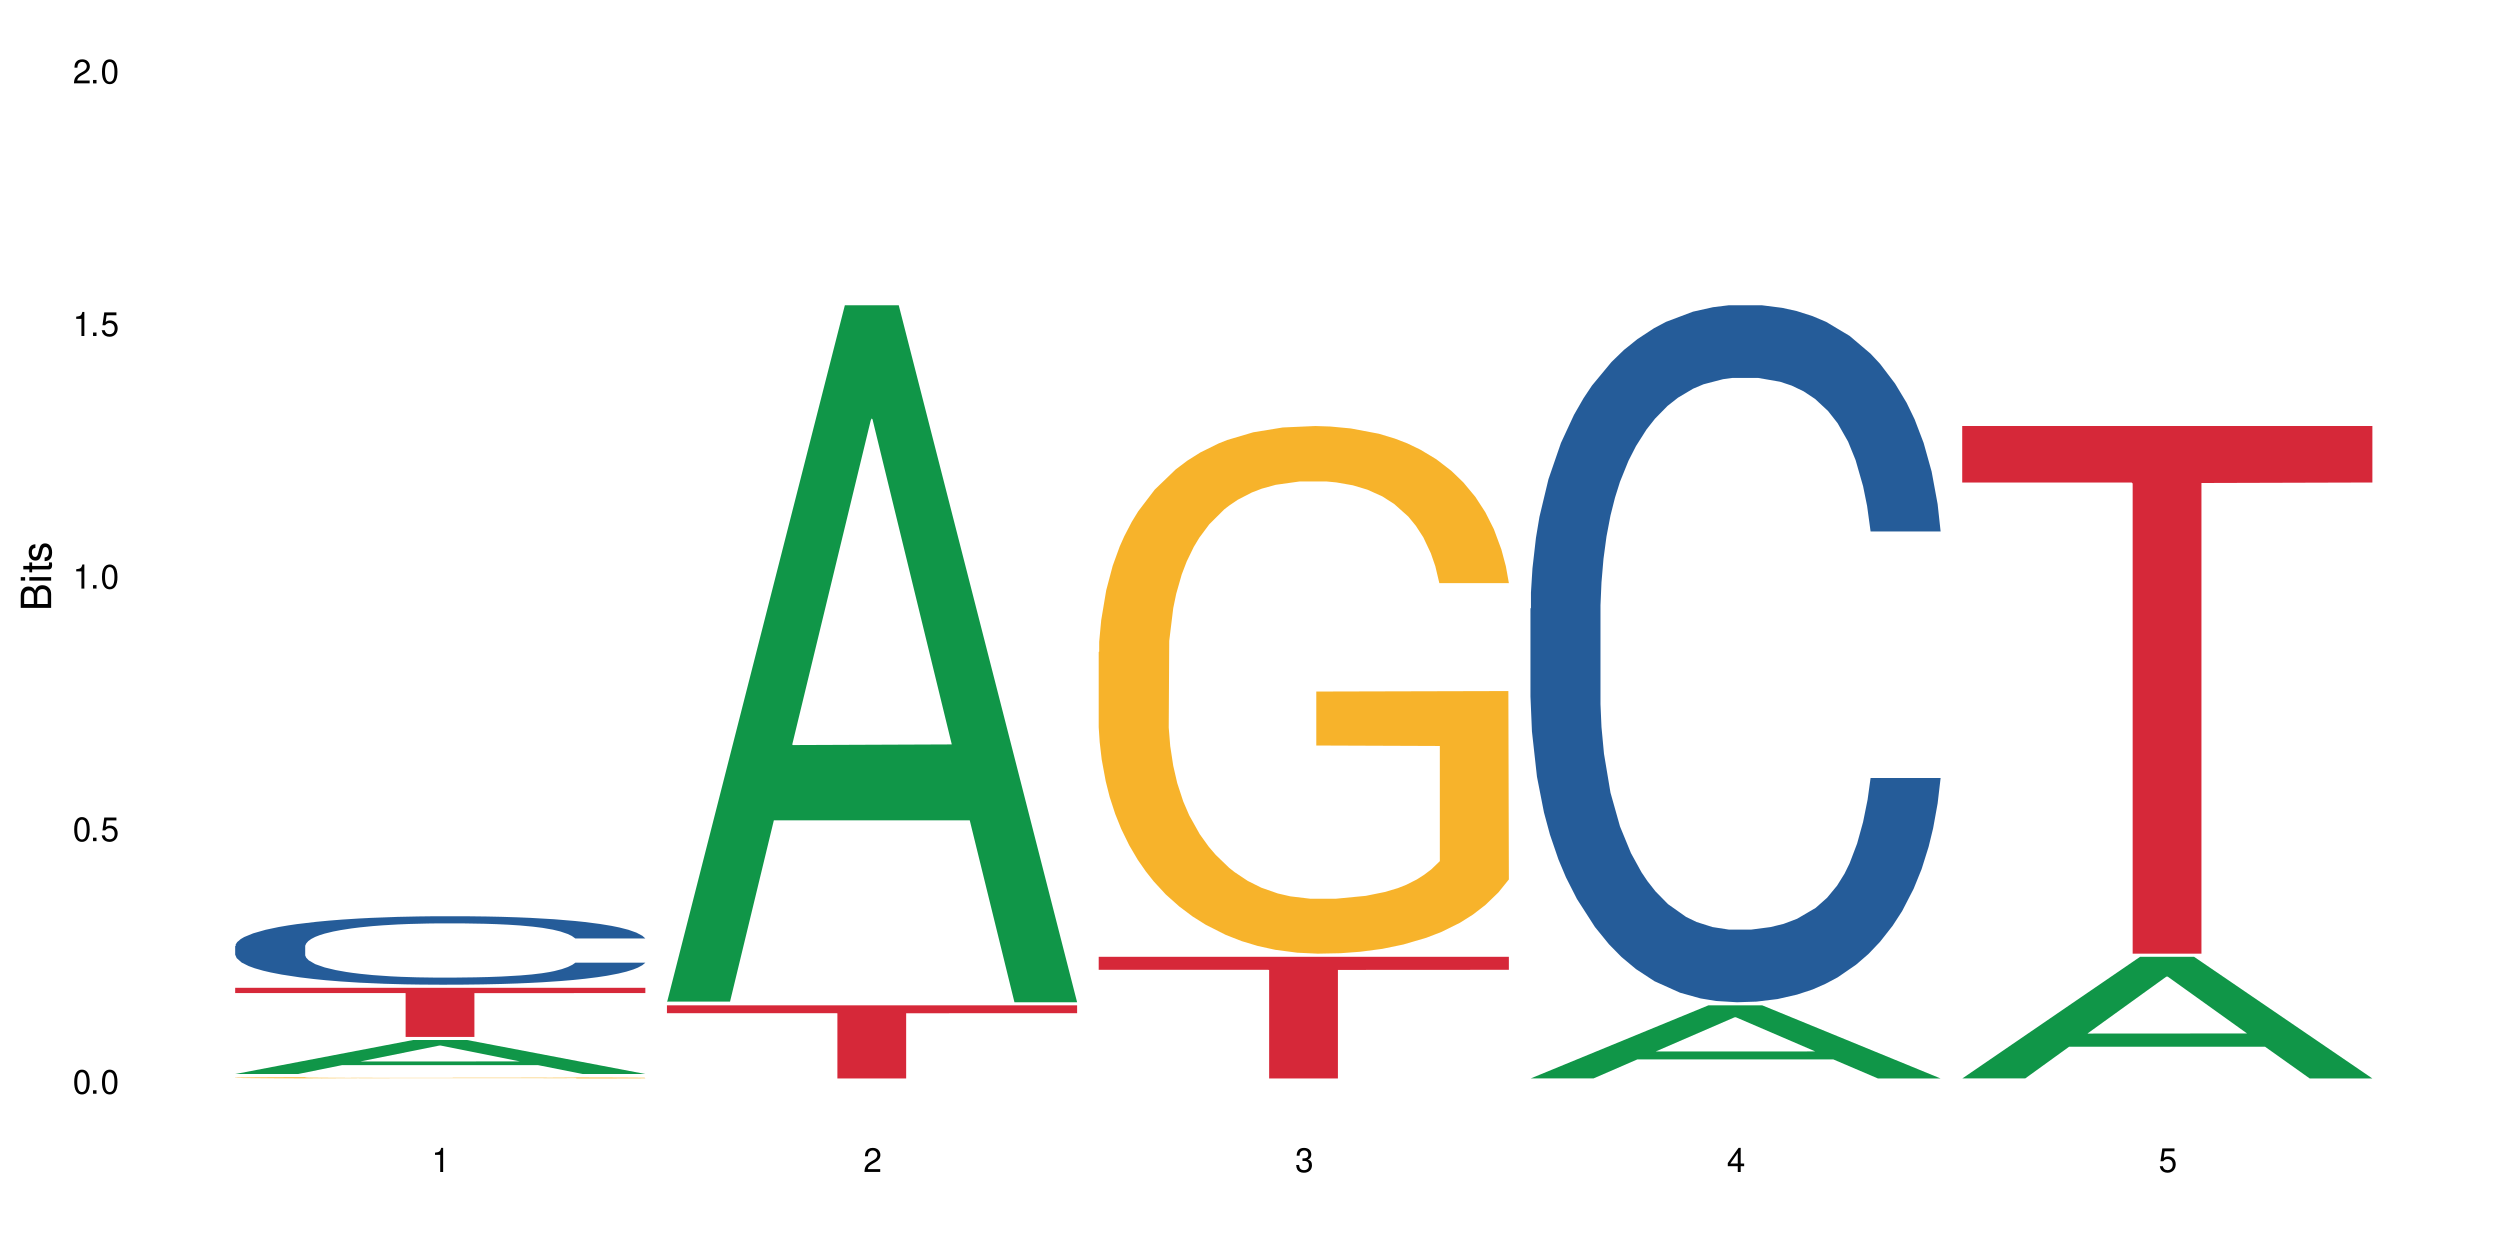
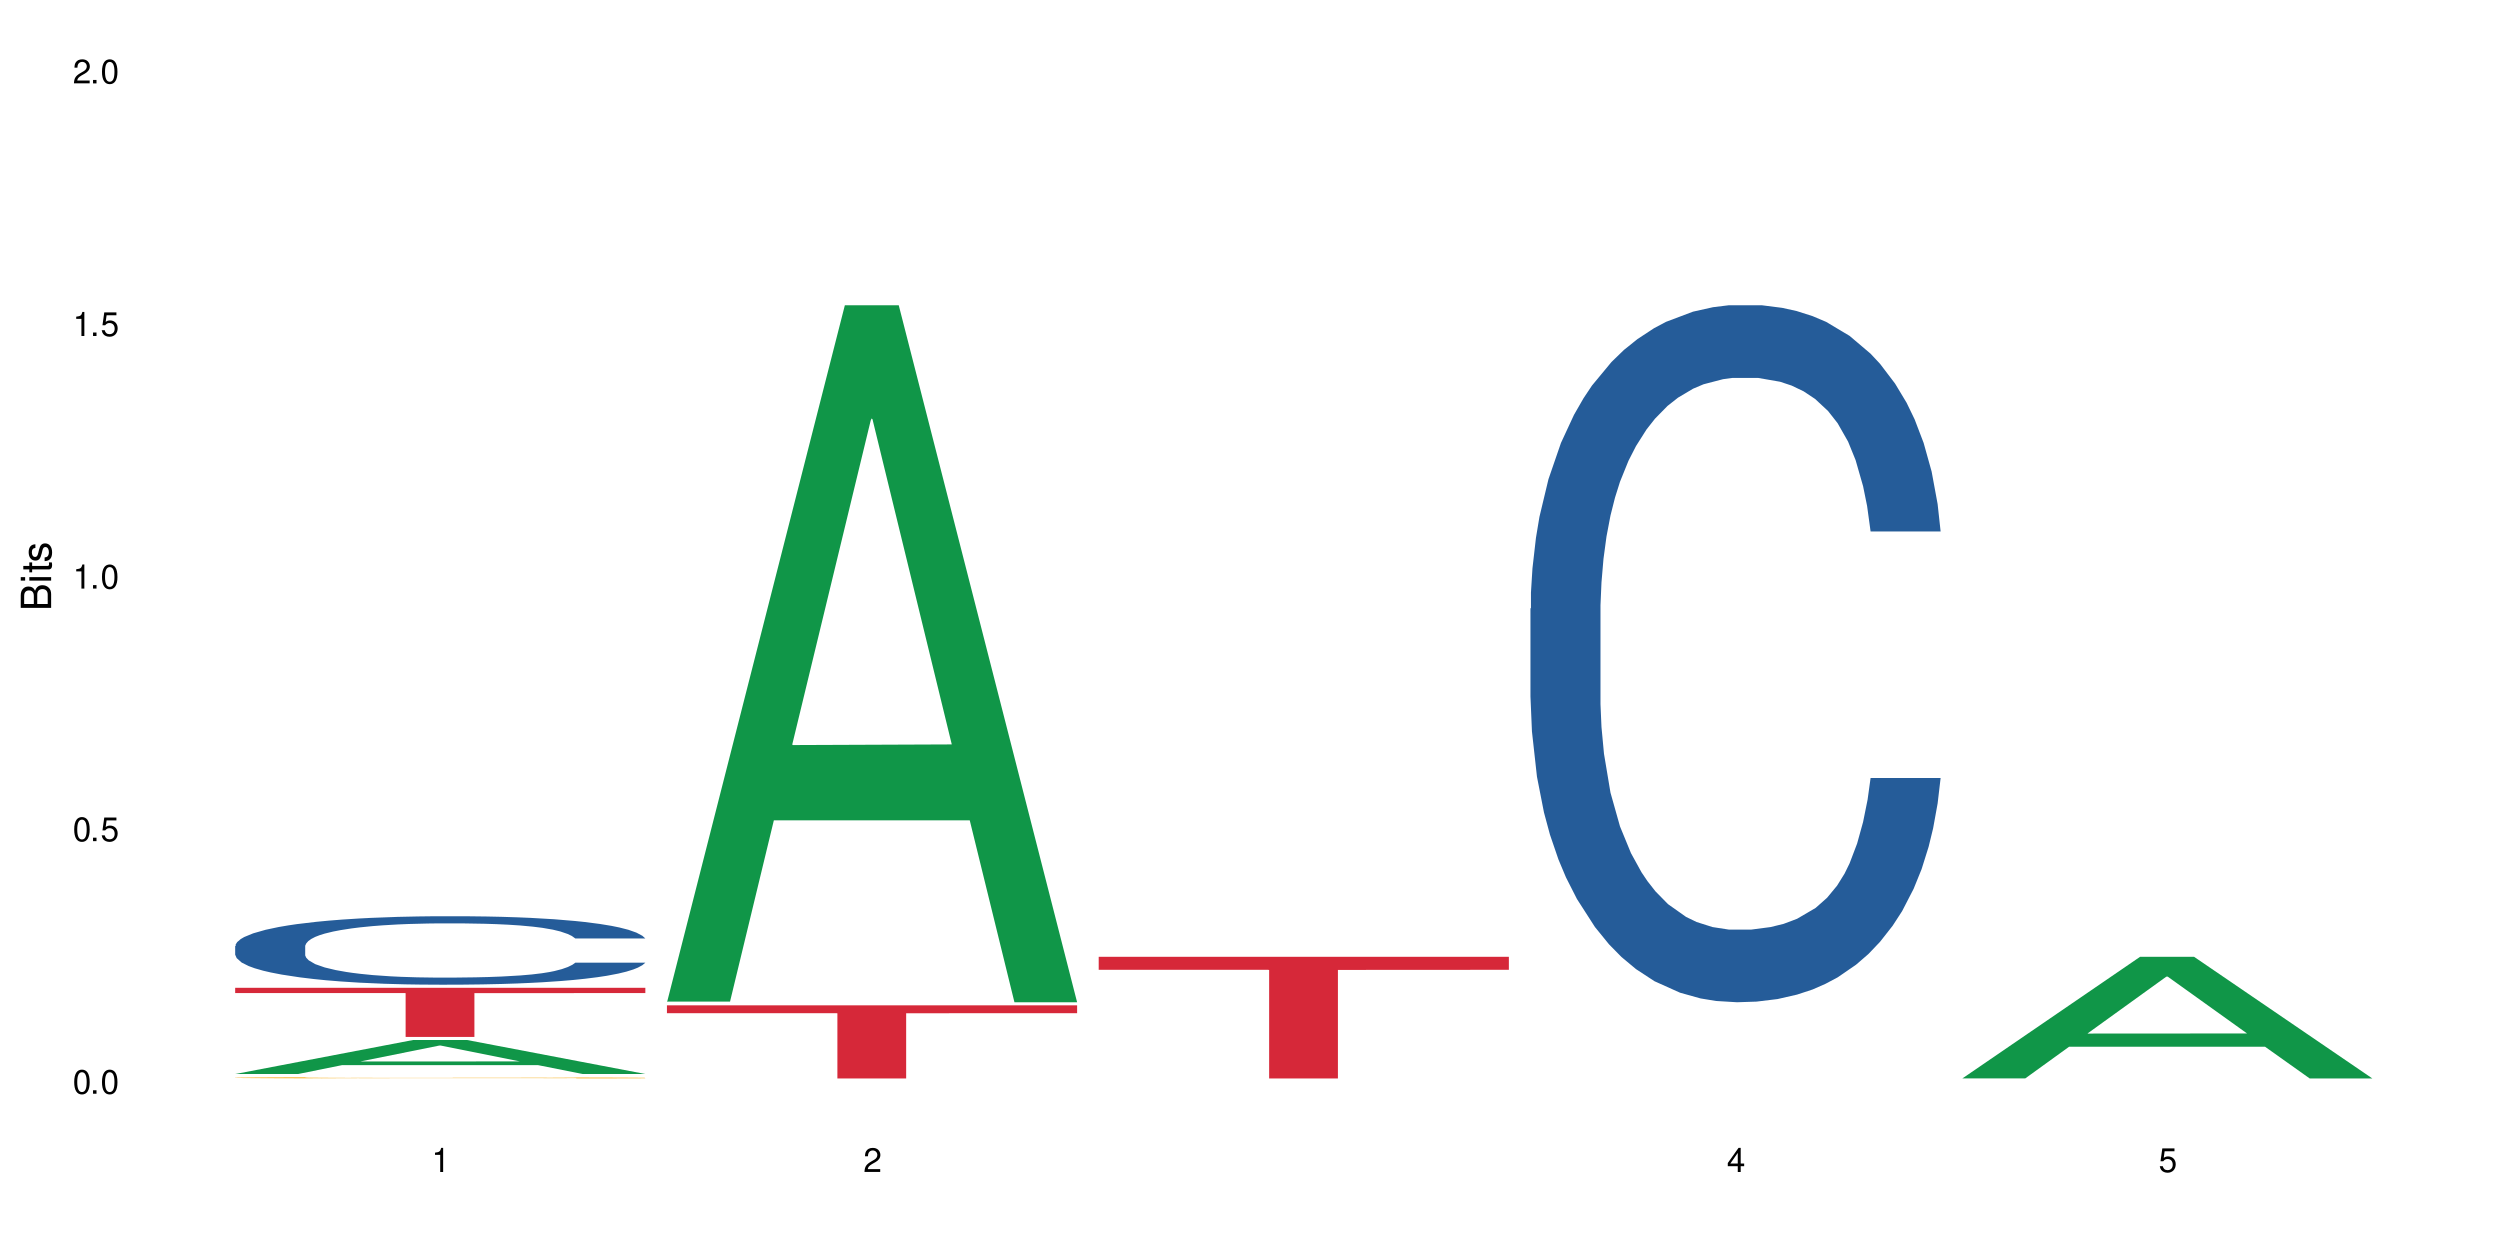
<svg xmlns="http://www.w3.org/2000/svg" xmlns:xlink="http://www.w3.org/1999/xlink" width="720" height="360" viewBox="0 0 720 360">
  <defs>
    <g>
      <g id="glyph-0-0">
</g>
      <g id="glyph-0-1">
        <path d="M 2.641 -6.938 C 2 -6.938 1.422 -6.656 1.078 -6.172 C 0.641 -5.562 0.406 -4.641 0.406 -3.359 C 0.406 -1.016 1.188 0.219 2.641 0.219 C 4.078 0.219 4.859 -1.016 4.859 -3.297 C 4.859 -4.641 4.656 -5.547 4.203 -6.172 C 3.844 -6.656 3.281 -6.938 2.641 -6.938 Z M 2.641 -6.188 C 3.547 -6.188 4 -5.25 4 -3.375 C 4 -1.406 3.562 -0.484 2.625 -0.484 C 1.734 -0.484 1.281 -1.438 1.281 -3.344 C 1.281 -5.25 1.734 -6.188 2.641 -6.188 Z M 2.641 -6.188 " />
      </g>
      <g id="glyph-0-2">
        <path d="M 1.828 -1 L 0.828 -1 L 0.828 0 L 1.828 0 Z M 1.828 -1 " />
      </g>
      <g id="glyph-0-3">
        <path d="M 4.562 -6.797 L 1.062 -6.797 L 0.547 -3.094 L 1.328 -3.094 C 1.719 -3.562 2.047 -3.734 2.578 -3.734 C 3.484 -3.734 4.062 -3.109 4.062 -2.094 C 4.062 -1.125 3.484 -0.531 2.578 -0.531 C 1.828 -0.531 1.375 -0.906 1.188 -1.672 L 0.328 -1.672 C 0.453 -1.109 0.547 -0.844 0.75 -0.594 C 1.125 -0.078 1.828 0.219 2.594 0.219 C 3.969 0.219 4.922 -0.781 4.922 -2.219 C 4.922 -3.562 4.031 -4.484 2.719 -4.484 C 2.25 -4.484 1.859 -4.359 1.469 -4.062 L 1.734 -5.969 L 4.562 -5.969 Z M 4.562 -6.797 " />
      </g>
      <g id="glyph-0-4">
        <path d="M 2.484 -4.938 L 2.484 0 L 3.328 0 L 3.328 -6.938 L 2.766 -6.938 C 2.469 -5.875 2.281 -5.734 0.984 -5.562 L 0.984 -4.938 Z M 2.484 -4.938 " />
      </g>
      <g id="glyph-0-5">
        <path d="M 4.859 -0.828 L 1.281 -0.828 C 1.359 -1.406 1.672 -1.781 2.5 -2.281 L 3.469 -2.828 C 4.406 -3.344 4.906 -4.062 4.906 -4.906 C 4.906 -5.484 4.672 -6.031 4.266 -6.406 C 3.859 -6.766 3.375 -6.938 2.719 -6.938 C 1.859 -6.938 1.219 -6.625 0.844 -6.031 C 0.609 -5.672 0.5 -5.234 0.484 -4.531 L 1.328 -4.531 C 1.359 -5.016 1.406 -5.281 1.531 -5.516 C 1.75 -5.938 2.188 -6.203 2.703 -6.203 C 3.469 -6.203 4.031 -5.641 4.031 -4.891 C 4.031 -4.344 3.719 -3.859 3.125 -3.516 L 2.234 -3 C 0.812 -2.172 0.406 -1.531 0.328 -0.016 L 4.859 -0.016 Z M 4.859 -0.828 " />
      </g>
      <g id="glyph-0-6">
-         <path d="M 2.125 -3.188 L 2.578 -3.188 C 3.5 -3.188 3.984 -2.766 3.984 -1.922 C 3.984 -1.062 3.469 -0.531 2.594 -0.531 C 1.656 -0.531 1.203 -1 1.156 -2.016 L 0.312 -2.016 C 0.344 -1.453 0.438 -1.094 0.609 -0.781 C 0.953 -0.109 1.625 0.219 2.547 0.219 C 3.953 0.219 4.859 -0.625 4.859 -1.938 C 4.859 -2.828 4.516 -3.297 3.703 -3.594 C 4.344 -3.844 4.656 -4.328 4.656 -5.031 C 4.656 -6.219 3.875 -6.938 2.578 -6.938 C 1.203 -6.938 0.484 -6.172 0.453 -4.703 L 1.297 -4.703 C 1.312 -5.125 1.344 -5.359 1.453 -5.578 C 1.641 -5.969 2.062 -6.203 2.594 -6.203 C 3.344 -6.203 3.797 -5.75 3.797 -5 C 3.797 -4.516 3.609 -4.219 3.25 -4.047 C 3.016 -3.953 2.703 -3.922 2.125 -3.906 Z M 2.125 -3.188 " />
-       </g>
+         </g>
      <g id="glyph-0-7">
        <path d="M 3.141 -1.672 L 3.141 0 L 3.984 0 L 3.984 -1.672 L 4.984 -1.672 L 4.984 -2.438 L 3.984 -2.438 L 3.984 -6.938 L 3.359 -6.938 L 0.266 -2.578 L 0.266 -1.672 Z M 3.141 -2.438 L 1 -2.438 L 3.141 -5.5 Z M 3.141 -2.438 " />
      </g>
      <g id="glyph-1-0">
</g>
      <g id="glyph-1-1">
        <path d="M 0 -0.953 L 0 -4.891 C 0 -5.719 -0.234 -6.344 -0.734 -6.797 C -1.188 -7.234 -1.812 -7.469 -2.5 -7.469 C -3.547 -7.469 -4.188 -7 -4.625 -5.875 C -4.984 -6.688 -5.625 -7.094 -6.531 -7.094 C -7.172 -7.094 -7.734 -6.859 -8.141 -6.391 C -8.562 -5.922 -8.75 -5.344 -8.75 -4.5 L -8.75 -0.953 Z M -4.984 -2.062 L -7.766 -2.062 L -7.766 -4.219 C -7.766 -4.844 -7.688 -5.203 -7.453 -5.5 C -7.219 -5.812 -6.859 -5.969 -6.375 -5.969 C -5.891 -5.969 -5.531 -5.812 -5.297 -5.5 C -5.062 -5.203 -4.984 -4.844 -4.984 -4.219 Z M -0.984 -2.062 L -4 -2.062 L -4 -4.781 C -4 -5.766 -3.438 -6.359 -2.484 -6.359 C -1.547 -6.359 -0.984 -5.766 -0.984 -4.781 Z M -0.984 -2.062 " />
      </g>
      <g id="glyph-1-2">
        <path d="M -6.281 -1.797 L -6.281 -0.797 L 0 -0.797 L 0 -1.797 Z M -8.75 -1.797 L -8.75 -0.797 L -7.484 -0.797 L -7.484 -1.797 Z M -8.75 -1.797 " />
      </g>
      <g id="glyph-1-3">
        <path d="M -6.281 -3.047 L -6.281 -2.016 L -8.016 -2.016 L -8.016 -1.016 L -6.281 -1.016 L -6.281 -0.172 L -5.469 -0.172 L -5.469 -1.016 L -0.719 -1.016 C -0.078 -1.016 0.281 -1.453 0.281 -2.234 C 0.281 -2.5 0.25 -2.719 0.188 -3.047 L -0.641 -3.047 C -0.609 -2.906 -0.594 -2.766 -0.594 -2.562 C -0.594 -2.141 -0.719 -2.016 -1.156 -2.016 L -5.469 -2.016 L -5.469 -3.047 Z M -6.281 -3.047 " />
      </g>
      <g id="glyph-1-4">
        <path d="M -4.531 -5.25 C -5.766 -5.25 -6.469 -4.422 -6.469 -2.969 C -6.469 -1.516 -5.719 -0.562 -4.547 -0.562 C -3.562 -0.562 -3.094 -1.062 -2.734 -2.562 L -2.516 -3.484 C -2.344 -4.188 -2.094 -4.469 -1.641 -4.469 C -1.047 -4.469 -0.641 -3.875 -0.641 -3 C -0.641 -2.453 -0.797 -2 -1.062 -1.75 C -1.25 -1.594 -1.422 -1.531 -1.875 -1.469 L -1.875 -0.406 C -0.422 -0.453 0.281 -1.266 0.281 -2.922 C 0.281 -4.5 -0.5 -5.516 -1.719 -5.516 C -2.656 -5.516 -3.172 -4.984 -3.469 -3.734 L -3.703 -2.766 C -3.891 -1.953 -4.156 -1.609 -4.594 -1.609 C -5.188 -1.609 -5.547 -2.125 -5.547 -2.938 C -5.547 -3.75 -5.203 -4.172 -4.531 -4.203 Z M -4.531 -5.25 " />
      </g>
    </g>
  </defs>
  <rect x="-72" y="-36" width="864" height="432" fill="rgb(100%, 100%, 100%)" fill-opacity="1" />
  <path fill-rule="nonzero" fill="rgb(6.275%, 58.824%, 28.235%)" fill-opacity="1" d="M 67.73 309.305 L 67.855 309.297 L 118.973 299.52 L 134.496 299.52 L 185.859 309.312 L 167.812 309.312 L 154.941 306.758 L 98.523 306.758 L 85.906 309.305 L 67.73 309.305 L 103.953 305.699 L 149.766 305.691 L 126.922 301.121 L 126.668 301.113 L 126.418 301.141 L 103.824 305.691 L 103.953 305.699 Z M 67.73 309.305 " />
  <path fill-rule="nonzero" fill="rgb(14.51%, 36.078%, 60%)" fill-opacity="1" d="M 67.73 272.461 L 67.875 272.441 L 67.875 272.012 L 68.309 271.324 L 69.316 270.461 L 70.324 269.867 L 72.918 268.801 L 76.52 267.773 L 80.266 266.98 L 83 266.516 L 85.449 266.152 L 91.07 265.488 L 94.672 265.145 L 98.559 264.836 L 103.312 264.531 L 106.77 264.352 L 114.551 264.062 L 120.312 263.938 L 124.777 263.883 L 134.43 263.883 L 140.191 263.953 L 144.371 264.043 L 148.98 264.188 L 152.871 264.352 L 159.641 264.746 L 165.691 265.254 L 168.43 265.539 L 172.75 266.098 L 176.062 266.641 L 178.367 267.109 L 180.961 267.773 L 183.266 268.586 L 184.996 269.504 L 185.859 270.281 L 165.691 270.281 L 164.684 269.559 L 163.531 269 L 161.371 268.262 L 159.211 267.738 L 156.184 267.215 L 153.445 266.875 L 149.699 266.531 L 146.387 266.316 L 142.93 266.152 L 139.617 266.047 L 133.277 265.938 L 125.93 265.938 L 123.195 265.973 L 117.574 266.117 L 114.551 266.242 L 110.23 266.496 L 107.203 266.73 L 103.602 267.09 L 101.152 267.398 L 98.129 267.867 L 95.965 268.281 L 93.52 268.875 L 92.078 269.324 L 90.781 269.828 L 89.629 270.426 L 88.766 271.055 L 88.188 271.723 L 87.898 272.371 L 87.898 275.164 L 88.188 275.812 L 88.906 276.57 L 90.781 277.668 L 93.52 278.625 L 96.688 279.383 L 99.711 279.922 L 101.441 280.176 L 103.746 280.461 L 107.348 280.824 L 112.535 281.184 L 115.559 281.328 L 120.168 281.473 L 124.922 281.543 L 131.262 281.543 L 136.879 281.473 L 140.625 281.383 L 144.516 281.238 L 149.844 280.93 L 153.16 280.645 L 156.039 280.301 L 158.199 279.957 L 159.641 279.668 L 161.801 279.109 L 163.531 278.5 L 164.828 277.867 L 165.691 277.254 L 185.859 277.254 L 184.996 277.977 L 183.699 278.68 L 182.402 279.203 L 180.387 279.832 L 178.082 280.391 L 174.77 281.023 L 172.031 281.438 L 168.43 281.887 L 165.117 282.23 L 161.516 282.535 L 156.184 282.895 L 152.727 283.074 L 148.98 283.238 L 144.516 283.383 L 138.898 283.508 L 132.848 283.582 L 127.227 283.598 L 121.176 283.562 L 116.711 283.492 L 110.805 283.328 L 103.457 283.004 L 98.129 282.66 L 93.949 282.32 L 90.348 281.957 L 86.316 281.473 L 81.129 280.68 L 77.961 280.066 L 75.797 279.562 L 73.348 278.859 L 71.621 278.227 L 69.605 277.219 L 68.164 275.938 L 67.73 274.949 Z M 67.73 272.461 " />
  <path fill-rule="nonzero" fill="rgb(96.863%, 70.196%, 16.863%)" fill-opacity="1" d="M 67.73 310.375 L 67.875 310.375 L 67.875 310.371 L 68.453 310.352 L 69.891 310.332 L 71.766 310.312 L 73.781 310.297 L 75.078 310.289 L 77.238 310.281 L 79.113 310.273 L 83.867 310.254 L 89.918 310.242 L 93.23 310.234 L 96.977 310.227 L 102.305 310.223 L 104.754 310.219 L 112.246 310.211 L 120.746 310.211 L 130.109 310.207 L 134.43 310.207 L 140.336 310.211 L 148.406 310.215 L 153.016 310.219 L 156.617 310.223 L 160.363 310.227 L 164.973 310.234 L 169.293 310.242 L 172.75 310.25 L 176.207 310.262 L 179.09 310.273 L 181.539 310.285 L 183.699 310.301 L 184.996 310.312 L 185.859 310.324 L 165.836 310.324 L 164.684 310.312 L 163.387 310.305 L 159.066 310.281 L 156.902 310.277 L 152.871 310.266 L 149.414 310.262 L 145.09 310.254 L 140.914 310.254 L 136.16 310.25 L 125.645 310.25 L 118.727 310.254 L 114.695 310.254 L 111.812 310.258 L 107.781 310.262 L 105.332 310.266 L 99.566 310.281 L 96.688 310.293 L 95.102 310.297 L 93.086 310.309 L 91.645 310.32 L 90.059 310.332 L 89.195 310.344 L 88.043 310.367 L 87.898 310.434 L 88.332 310.445 L 89.195 310.461 L 90.348 310.477 L 92.078 310.488 L 93.805 310.5 L 96.832 310.512 L 99.426 310.523 L 101.441 310.527 L 105.332 310.539 L 106.914 310.543 L 110.66 310.547 L 114.551 310.555 L 119.305 310.559 L 122.906 310.559 L 128.668 310.562 L 136.016 310.562 L 144.66 310.559 L 150.133 310.555 L 153.879 310.555 L 156.328 310.551 L 159.352 310.547 L 161.516 310.543 L 163.531 310.539 L 165.98 310.531 L 165.98 310.445 L 130.398 310.445 L 130.398 310.406 L 185.715 310.406 L 185.859 310.547 L 182.836 310.555 L 179.09 310.566 L 175.488 310.574 L 171.742 310.578 L 166.414 310.586 L 162.09 310.59 L 155.465 310.594 L 149.414 310.598 L 143.074 310.602 L 124.922 310.602 L 118.586 310.598 L 113.543 310.598 L 108.934 310.594 L 104.32 310.59 L 98.559 310.582 L 94.812 310.574 L 90.926 310.566 L 87.035 310.559 L 78.969 310.531 L 76.52 310.52 L 74.215 310.508 L 72.484 310.496 L 70.898 310.484 L 69.746 310.473 L 68.594 310.457 L 68.02 310.445 L 67.73 310.434 Z M 67.73 310.375 " />
  <path fill-rule="nonzero" fill="rgb(83.922%, 15.686%, 22.353%)" fill-opacity="1" d="M 67.73 284.492 L 185.859 284.492 L 185.859 286.008 L 136.629 286.02 L 136.629 298.629 L 116.82 298.629 L 116.82 286.031 L 116.531 286.008 L 67.73 286.008 Z M 67.73 284.492 " />
  <path fill-rule="nonzero" fill="rgb(6.275%, 58.824%, 28.235%)" fill-opacity="1" d="M 192.078 288.461 L 192.203 288.27 L 243.316 87.922 L 258.84 87.922 L 310.207 288.648 L 292.16 288.648 L 279.285 236.25 L 222.871 236.25 L 210.25 288.461 L 192.078 288.461 L 228.297 214.578 L 274.113 214.391 L 251.27 120.719 L 251.016 120.527 L 250.762 121.094 L 228.172 214.391 L 228.297 214.578 Z M 192.078 288.461 " />
  <path fill-rule="nonzero" fill="rgb(83.922%, 15.686%, 22.353%)" fill-opacity="1" d="M 192.078 289.543 L 310.207 289.543 L 310.207 291.797 L 260.973 291.816 L 260.973 310.602 L 241.168 310.602 L 241.168 291.836 L 240.879 291.797 L 192.078 291.797 Z M 192.078 289.543 " />
-   <path fill-rule="nonzero" fill="rgb(96.863%, 70.196%, 16.863%)" fill-opacity="1" d="M 316.426 187.781 L 316.566 187.645 L 316.566 184.867 L 317.145 178.625 L 318.586 170.02 L 320.457 162.941 L 322.477 157.391 L 323.77 154.477 L 325.934 150.312 L 327.805 147.258 L 332.559 141.016 L 338.609 135.188 L 341.922 132.688 L 345.668 130.328 L 351 127.691 L 353.449 126.719 L 360.938 124.5 L 369.438 123.113 L 378.801 122.695 L 383.125 122.836 L 389.031 123.391 L 397.098 124.914 L 401.707 126.305 L 405.309 127.691 L 409.055 129.496 L 413.664 132.27 L 417.988 135.602 L 421.445 138.934 L 424.902 143.098 L 427.781 147.535 L 430.23 152.395 L 432.391 158.223 L 433.688 163.078 L 434.555 167.938 L 414.527 167.938 L 413.375 163.078 L 412.078 159.332 L 409.918 154.754 L 407.758 151.422 L 405.598 148.785 L 401.562 145.176 L 398.105 142.957 L 393.785 141.016 L 389.605 139.766 L 384.852 138.934 L 381.973 138.656 L 374.336 138.656 L 367.422 139.625 L 363.387 140.738 L 360.508 141.848 L 356.473 143.93 L 354.023 145.594 L 352.582 146.703 L 348.262 151.008 L 345.379 154.891 L 343.797 157.527 L 341.777 161.691 L 340.34 165.438 L 338.754 170.992 L 337.891 175.152 L 336.738 184.59 L 336.594 209.57 L 337.023 214.844 L 337.891 220.535 L 339.043 225.531 L 340.77 230.805 L 342.5 234.828 L 345.523 240.242 L 348.117 243.848 L 350.133 246.207 L 354.023 249.957 L 355.609 251.203 L 359.355 253.703 L 363.242 255.645 L 367.996 257.312 L 371.598 258.145 L 377.363 258.836 L 384.707 258.836 L 393.352 258.004 L 398.828 256.895 L 402.57 255.785 L 405.02 254.812 L 408.047 253.285 L 410.207 251.898 L 412.223 250.371 L 414.672 248.012 L 414.672 214.844 L 379.09 214.707 L 379.09 199.164 L 434.41 199.023 L 434.555 253.285 L 431.527 257.031 L 427.781 260.641 L 424.18 263.418 L 420.434 265.777 L 415.105 268.414 L 410.785 270.078 L 404.156 272.02 L 398.105 273.27 L 391.77 274.102 L 386.148 274.52 L 379.523 274.656 L 373.617 274.379 L 367.277 273.547 L 362.234 272.438 L 357.625 271.051 L 353.016 269.246 L 347.254 266.332 L 343.508 263.973 L 339.617 261.059 L 335.727 257.59 L 332.27 253.84 L 329.965 250.926 L 327.66 247.598 L 325.211 243.434 L 322.906 238.715 L 321.18 234.414 L 319.594 229.555 L 318.441 224.977 L 317.289 218.73 L 316.711 213.734 L 316.426 209.434 Z M 316.426 187.781 " />
  <path fill-rule="nonzero" fill="rgb(83.922%, 15.686%, 22.353%)" fill-opacity="1" d="M 316.426 275.551 L 434.555 275.551 L 434.555 279.305 L 385.32 279.336 L 385.32 310.602 L 365.512 310.602 L 365.512 279.371 L 365.227 279.305 L 316.426 279.305 Z M 316.426 275.551 " />
-   <path fill-rule="nonzero" fill="rgb(6.275%, 58.824%, 28.235%)" fill-opacity="1" d="M 440.77 310.582 L 440.898 310.562 L 492.012 289.543 L 507.535 289.543 L 558.898 310.602 L 540.852 310.602 L 527.98 305.105 L 471.566 305.105 L 458.945 310.582 L 440.77 310.582 L 476.992 302.832 L 522.805 302.812 L 499.961 292.984 L 499.711 292.965 L 499.457 293.023 L 476.867 302.812 L 476.992 302.832 Z M 440.77 310.582 " />
  <path fill-rule="nonzero" fill="rgb(14.51%, 36.078%, 60%)" fill-opacity="1" d="M 440.77 175.258 L 440.914 175.074 L 440.914 170.672 L 441.348 163.699 L 442.355 154.891 L 443.363 148.836 L 445.957 138.012 L 449.559 127.555 L 453.305 119.48 L 456.043 114.711 L 458.488 111.039 L 464.109 104.254 L 467.711 100.766 L 471.602 97.648 L 476.355 94.527 L 479.812 92.691 L 487.59 89.758 L 493.352 88.473 L 497.82 87.922 L 507.469 87.922 L 513.234 88.656 L 517.41 89.574 L 522.02 91.043 L 525.91 92.691 L 532.68 96.73 L 538.73 101.867 L 541.469 104.801 L 545.789 110.488 L 549.105 115.996 L 551.41 120.766 L 554.004 127.555 L 556.309 135.809 L 558.035 145.168 L 558.898 153.059 L 538.73 153.059 L 537.723 145.719 L 536.57 140.031 L 534.41 132.508 L 532.25 127.188 L 529.223 121.867 L 526.488 118.379 L 522.742 114.895 L 519.426 112.691 L 515.969 111.039 L 512.656 109.941 L 506.316 108.84 L 498.973 108.84 L 496.234 109.207 L 490.617 110.672 L 487.59 111.957 L 483.27 114.527 L 480.242 116.91 L 476.641 120.582 L 474.191 123.699 L 471.168 128.473 L 469.008 132.691 L 466.559 138.746 L 465.117 143.332 L 463.82 148.469 L 462.668 154.523 L 461.805 160.945 L 461.227 167.734 L 460.938 174.34 L 460.938 202.781 L 461.227 209.387 L 461.949 217.09 L 463.82 228.285 L 466.559 238.008 L 469.727 245.715 L 472.754 251.219 L 474.48 253.785 L 476.785 256.723 L 480.387 260.391 L 485.574 264.062 L 488.598 265.531 L 493.207 266.996 L 497.961 267.73 L 504.301 267.73 L 509.918 266.996 L 513.664 266.078 L 517.555 264.613 L 522.887 261.492 L 526.199 258.559 L 529.078 255.07 L 531.242 251.586 L 532.68 248.648 L 534.844 242.961 L 536.57 236.723 L 537.867 230.301 L 538.73 224.062 L 558.898 224.062 L 558.035 231.402 L 556.738 238.559 L 555.441 243.879 L 553.426 250.301 L 551.121 255.988 L 547.809 262.41 L 545.07 266.629 L 541.469 271.219 L 538.156 274.703 L 534.555 277.824 L 529.223 281.492 L 525.766 283.328 L 522.02 284.977 L 517.555 286.445 L 511.938 287.73 L 505.887 288.465 L 500.266 288.648 L 494.219 288.281 L 489.75 287.547 L 483.844 285.895 L 476.496 282.594 L 471.168 279.105 L 466.988 275.621 L 463.387 271.953 L 459.355 266.996 L 454.168 258.926 L 451 252.688 L 448.84 247.547 L 446.391 240.395 L 444.66 233.973 L 442.645 223.695 L 441.203 210.668 L 440.77 200.578 Z M 440.77 175.258 " />
  <path fill-rule="nonzero" fill="rgb(6.275%, 58.824%, 28.235%)" fill-opacity="1" d="M 565.117 310.57 L 565.242 310.535 L 616.355 275.551 L 631.879 275.551 L 683.246 310.602 L 665.199 310.602 L 652.324 301.453 L 595.91 301.453 L 583.293 310.57 L 565.117 310.57 L 601.34 297.668 L 647.152 297.637 L 624.309 281.277 L 624.055 281.246 L 623.805 281.344 L 601.211 297.637 L 601.34 297.668 Z M 565.117 310.57 " />
-   <path fill-rule="nonzero" fill="rgb(83.922%, 15.686%, 22.353%)" fill-opacity="1" d="M 565.117 122.695 L 683.246 122.695 L 683.246 138.961 L 634.016 139.105 L 634.016 274.656 L 614.207 274.656 L 614.207 139.246 L 613.918 138.961 L 565.117 138.961 Z M 565.117 122.695 " />
  <g fill="rgb(0%, 0%, 0%)" fill-opacity="1">
    <use xlink:href="#glyph-0-1" x="20.965" y="314.993" />
    <use xlink:href="#glyph-0-2" x="25.965" y="314.993" />
    <use xlink:href="#glyph-0-1" x="28.965" y="314.993" />
  </g>
  <g fill="rgb(0%, 0%, 0%)" fill-opacity="1">
    <use xlink:href="#glyph-0-1" x="20.965" y="242.251" />
    <use xlink:href="#glyph-0-2" x="25.965" y="242.251" />
    <use xlink:href="#glyph-0-3" x="28.965" y="242.251" />
  </g>
  <g fill="rgb(0%, 0%, 0%)" fill-opacity="1">
    <use xlink:href="#glyph-0-4" x="20.965" y="169.509" />
    <use xlink:href="#glyph-0-2" x="25.965" y="169.509" />
    <use xlink:href="#glyph-0-1" x="28.965" y="169.509" />
  </g>
  <g fill="rgb(0%, 0%, 0%)" fill-opacity="1">
    <use xlink:href="#glyph-0-4" x="20.965" y="96.767" />
    <use xlink:href="#glyph-0-2" x="25.965" y="96.767" />
    <use xlink:href="#glyph-0-3" x="28.965" y="96.767" />
  </g>
  <g fill="rgb(0%, 0%, 0%)" fill-opacity="1">
    <use xlink:href="#glyph-0-5" x="20.965" y="24.024" />
    <use xlink:href="#glyph-0-2" x="25.965" y="24.024" />
    <use xlink:href="#glyph-0-1" x="28.965" y="24.024" />
  </g>
  <g fill="rgb(0%, 0%, 0%)" fill-opacity="1">
    <use xlink:href="#glyph-0-4" x="124.297" y="337.532" />
  </g>
  <g fill="rgb(0%, 0%, 0%)" fill-opacity="1">
    <use xlink:href="#glyph-0-5" x="248.641" y="337.532" />
  </g>
  <g fill="rgb(0%, 0%, 0%)" fill-opacity="1">
    <use xlink:href="#glyph-0-6" x="372.988" y="337.532" />
  </g>
  <g fill="rgb(0%, 0%, 0%)" fill-opacity="1">
    <use xlink:href="#glyph-0-7" x="497.336" y="337.532" />
  </g>
  <g fill="rgb(0%, 0%, 0%)" fill-opacity="1">
    <use xlink:href="#glyph-0-3" x="621.684" y="337.532" />
  </g>
  <g fill="rgb(0%, 0%, 0%)" fill-opacity="1">
    <use xlink:href="#glyph-1-1" x="14.725" y="176.012" />
    <use xlink:href="#glyph-1-2" x="14.725" y="168.012" />
    <use xlink:href="#glyph-1-3" x="14.725" y="165.012" />
    <use xlink:href="#glyph-1-4" x="14.725" y="162.012" />
  </g>
</svg>